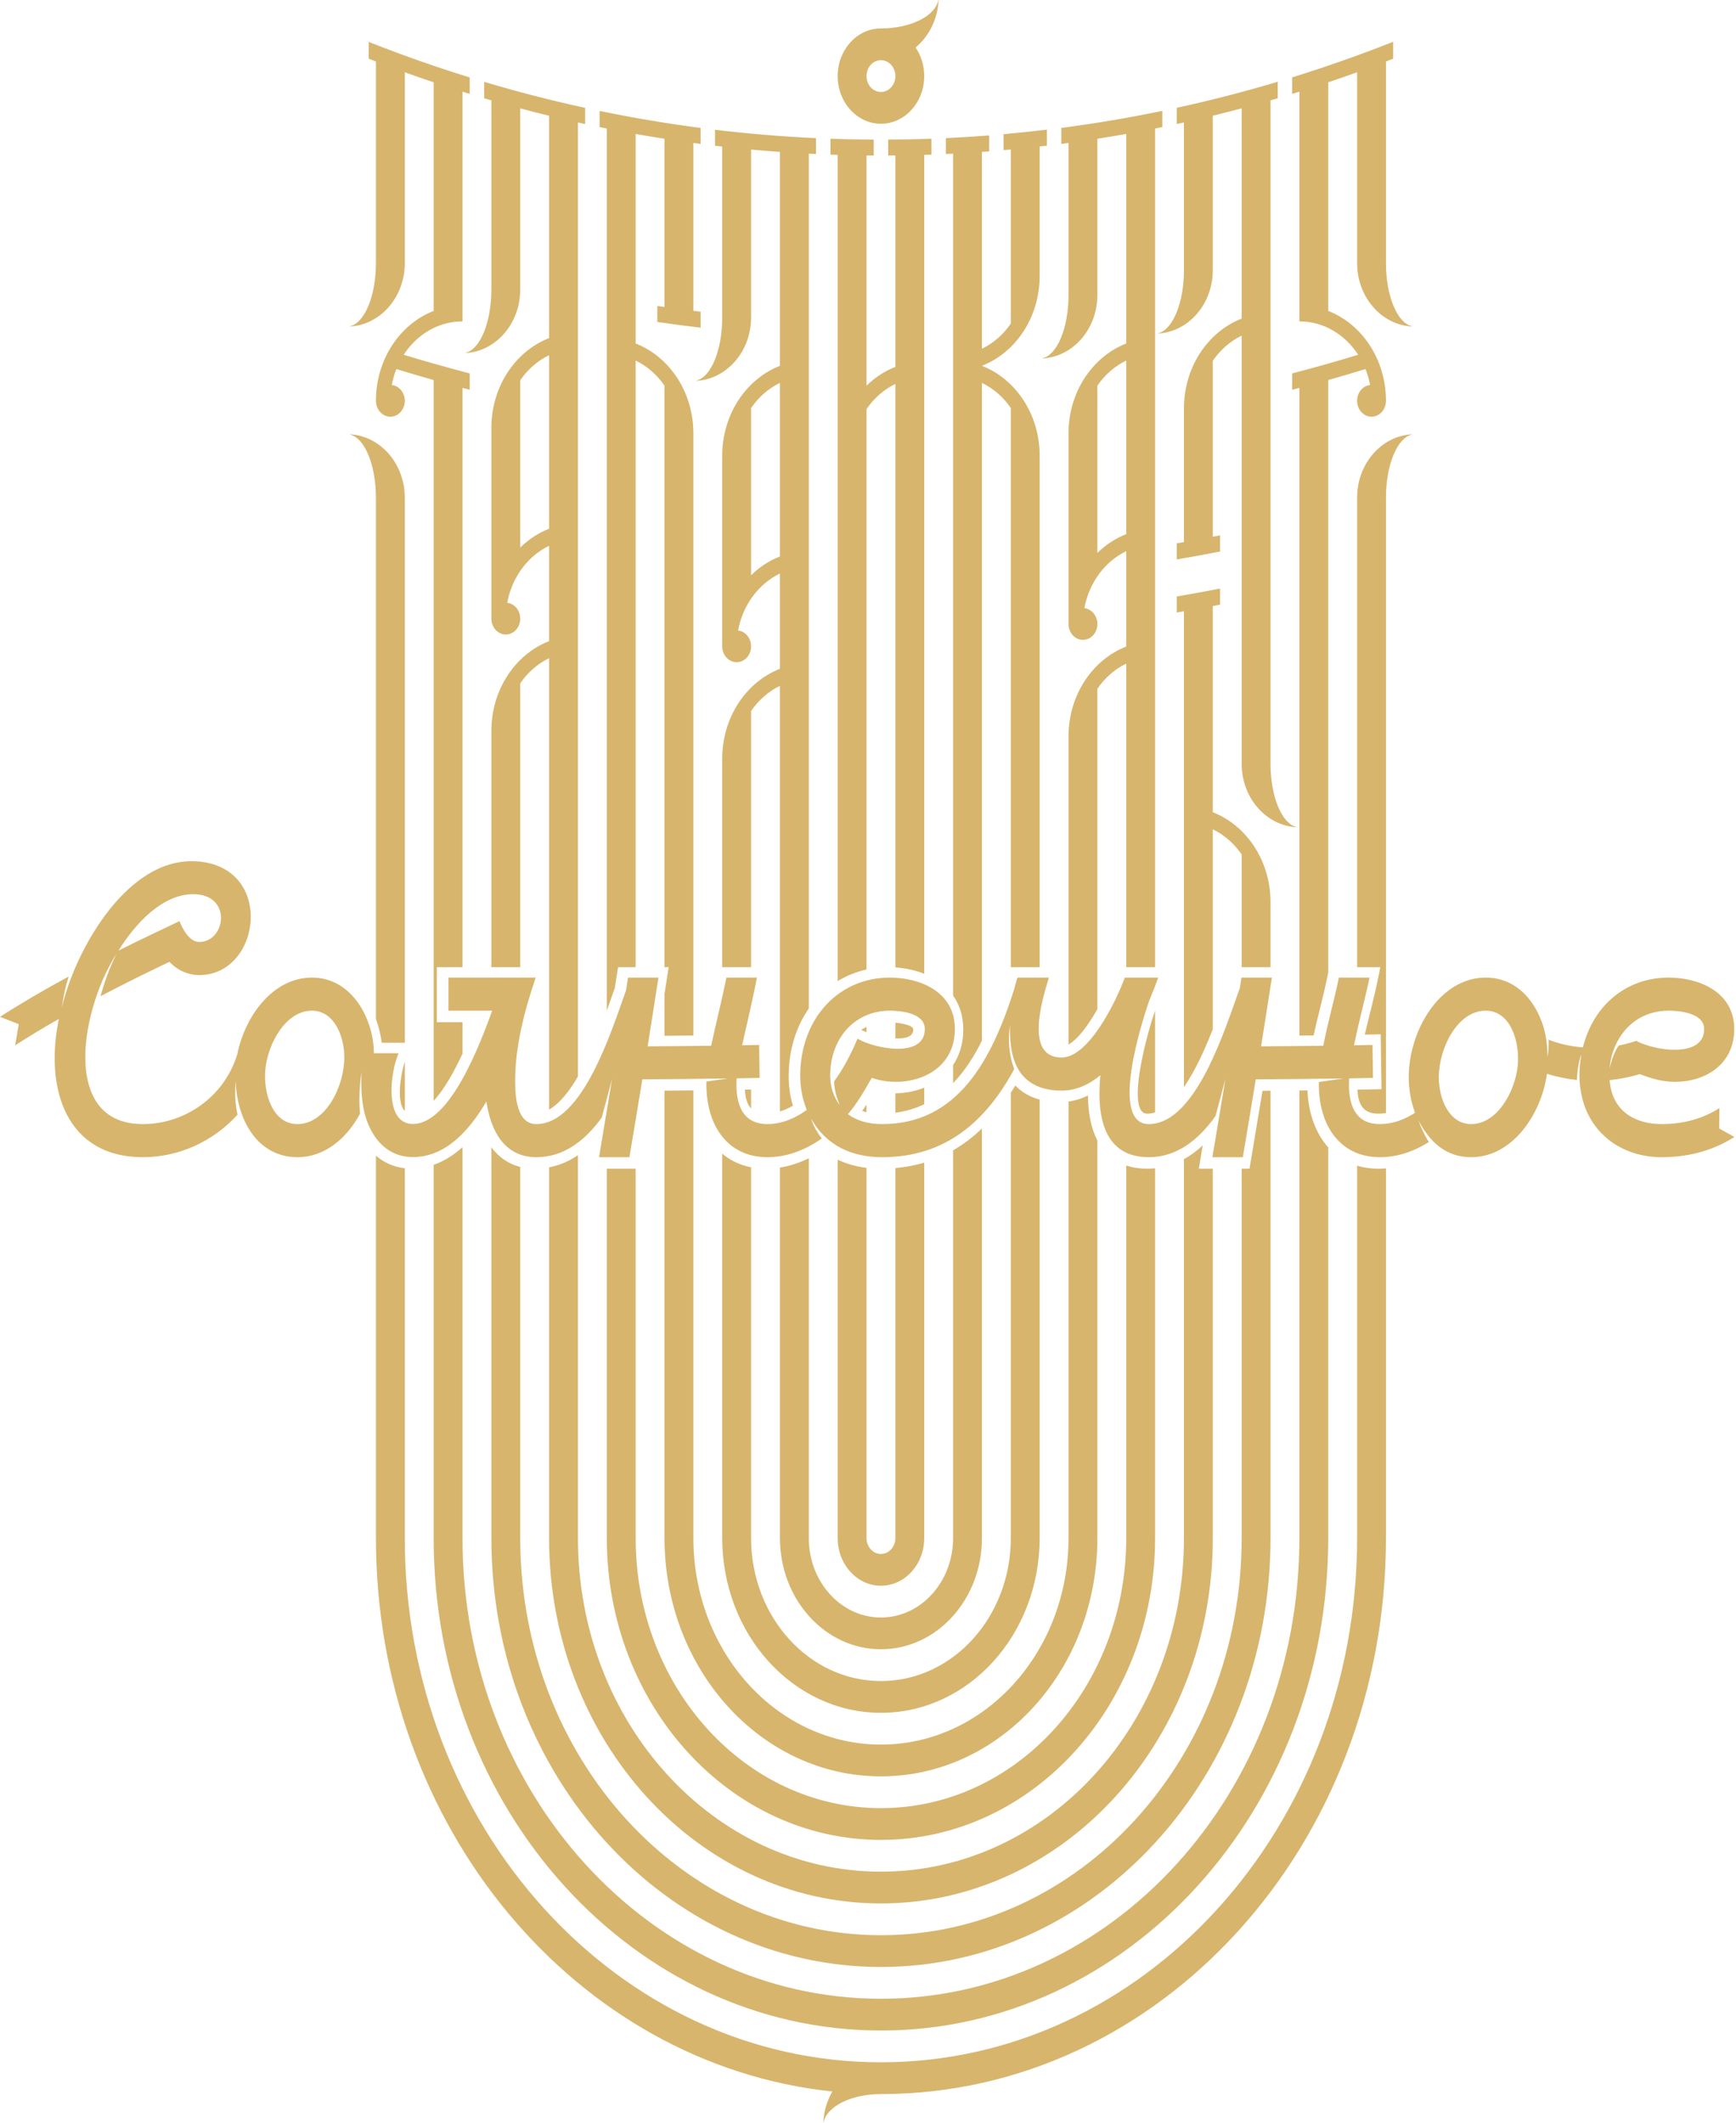
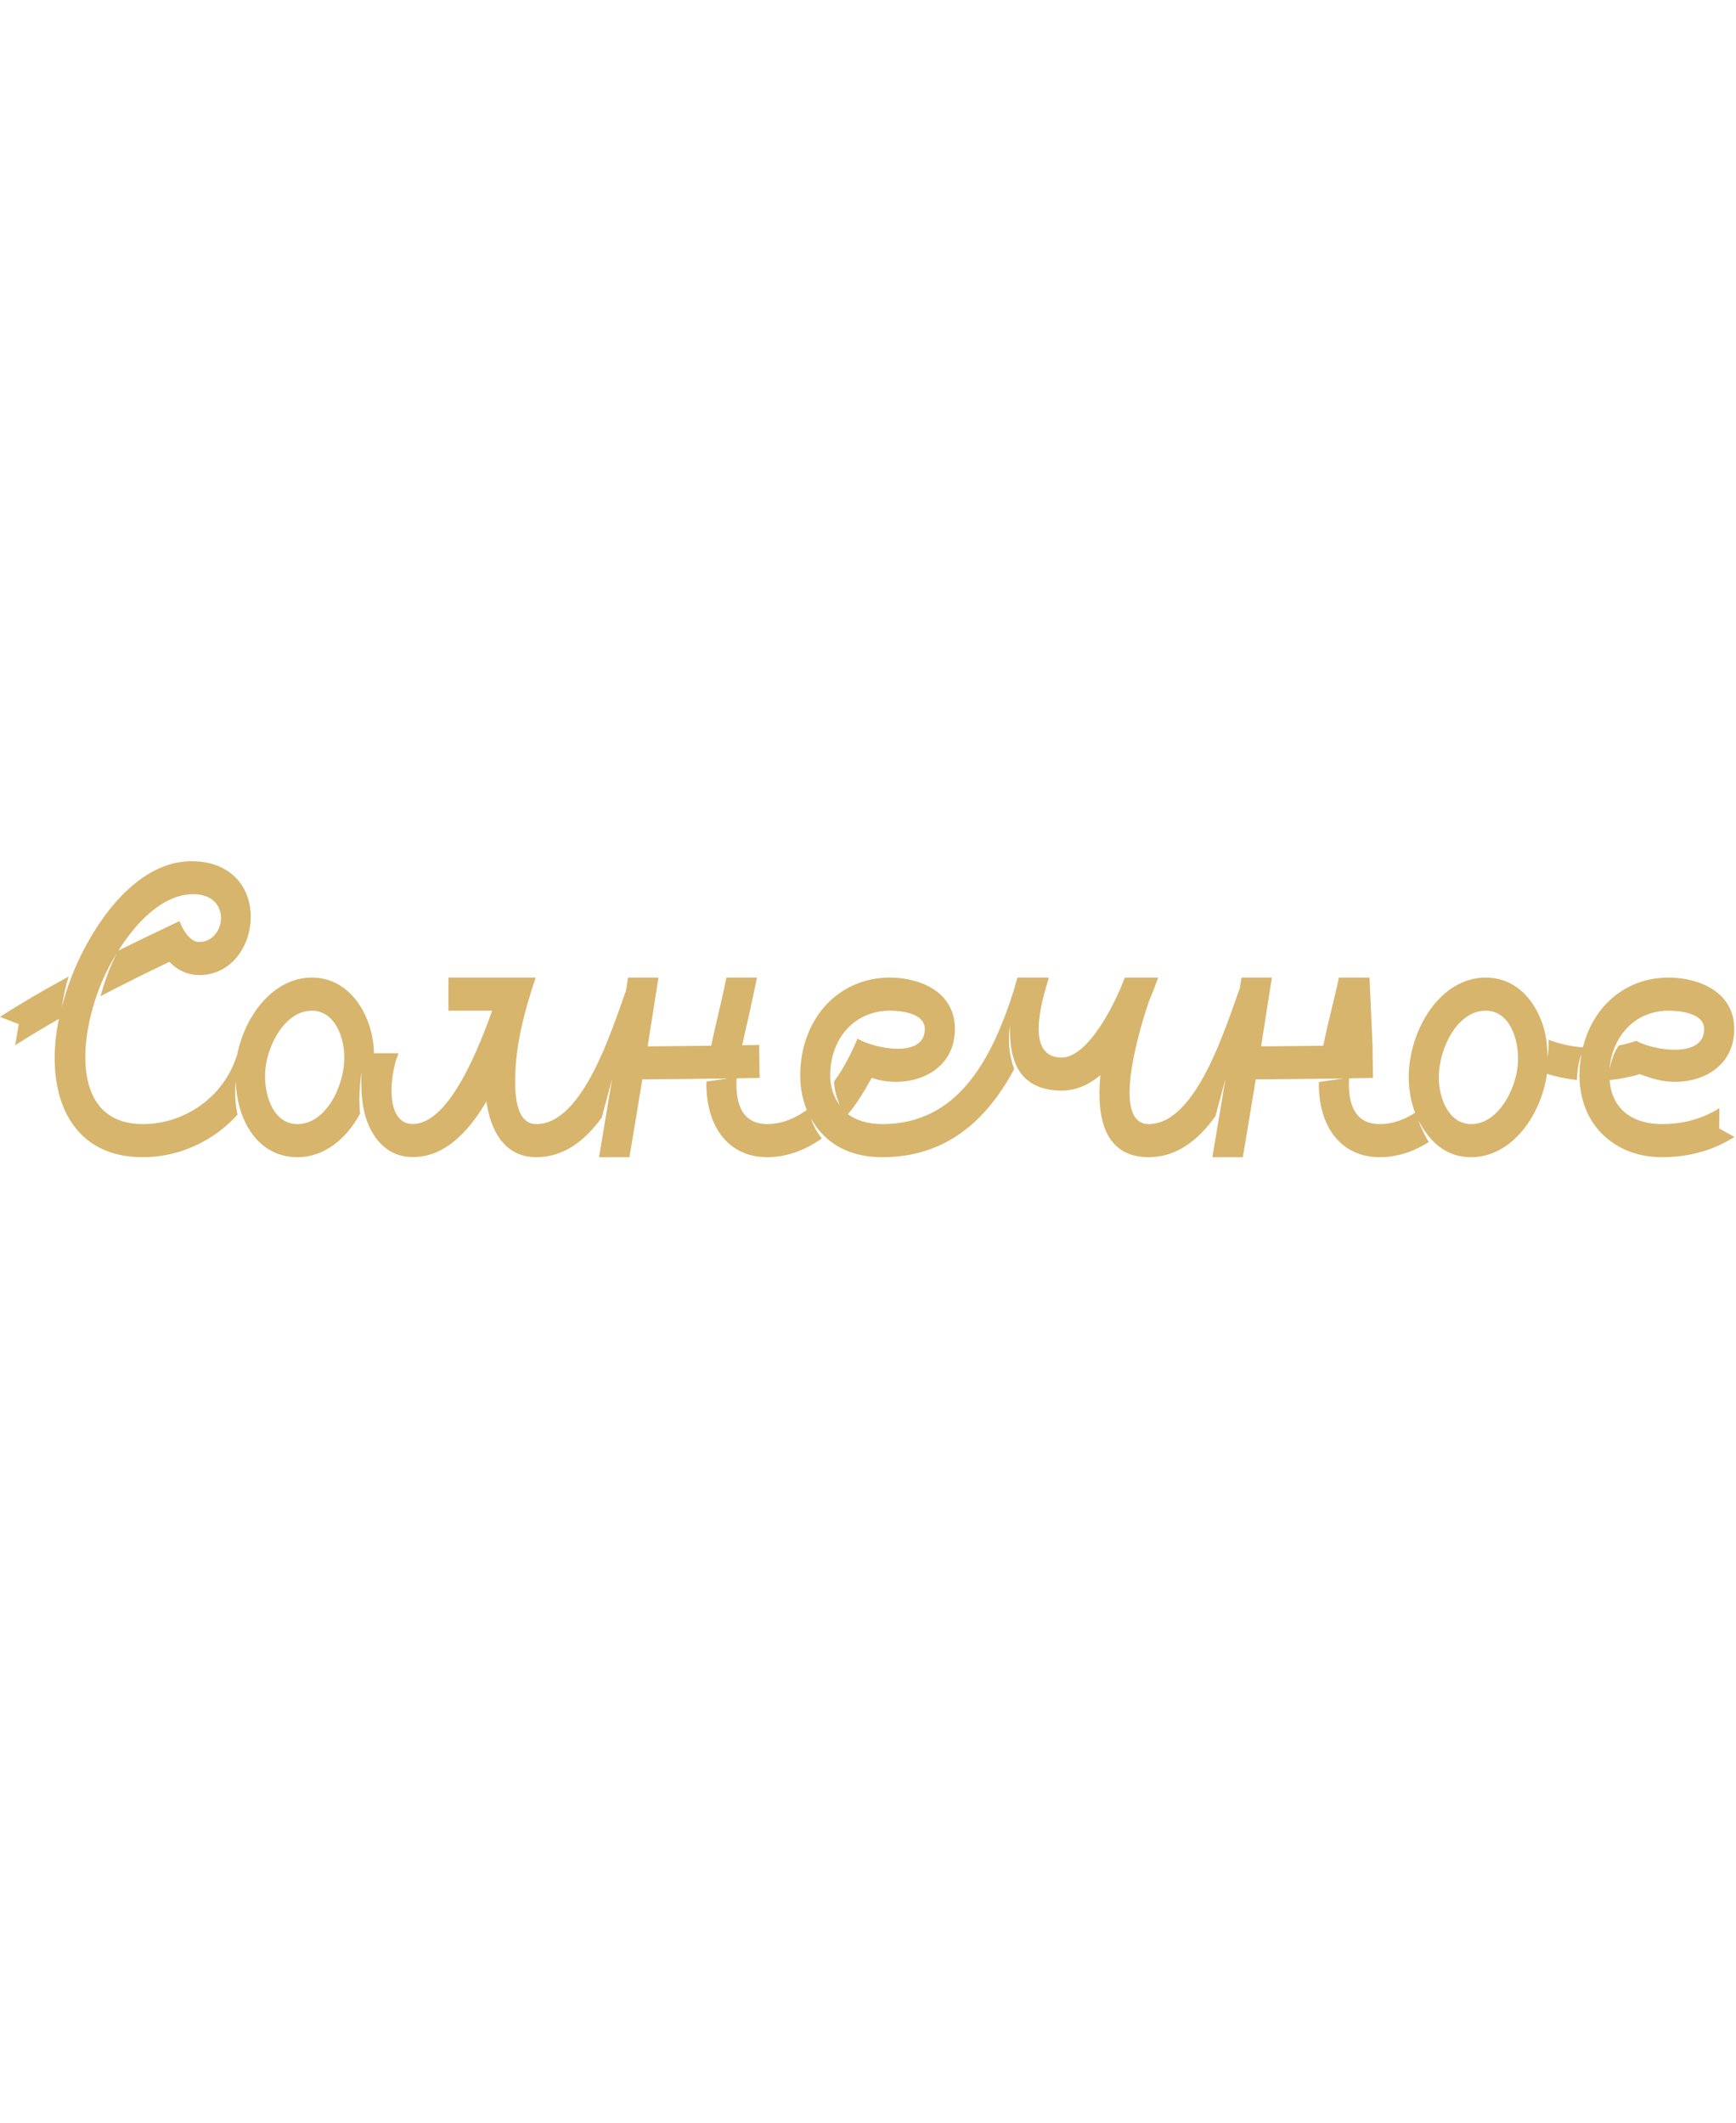
<svg xmlns="http://www.w3.org/2000/svg" width="754" height="922" viewBox="0 0 754 922" fill="none">
-   <path fill-rule="evenodd" clip-rule="evenodd" d="M376.354 448.267V445.97C375.557 446.348 374.792 446.776 374.059 447.252C374.59 447.556 375.383 447.907 376.354 448.267ZM382.621 39.942C386.082 39.942 388.888 36.853 388.888 33.043C388.888 29.234 386.082 26.145 382.621 26.145C379.161 26.145 376.354 29.234 376.354 33.043C376.354 36.853 379.161 39.942 382.621 39.942ZM407.655 0C407.257 8.432 403.423 15.863 397.663 20.626C400.023 24.085 401.422 28.385 401.422 33.043C401.422 44.473 393.004 53.739 382.621 53.739C372.238 53.739 363.82 44.473 363.82 33.043C363.82 21.614 372.238 12.347 382.621 12.347C395.576 12.347 406.234 6.939 407.551 0H407.655ZM376.354 482.996V479.705C375.753 480.641 375.138 481.562 374.505 482.472C375.112 482.676 375.73 482.85 376.354 482.996ZM388.888 444.126V450.944C393.174 451.154 396.668 450.281 396.668 447.128C396.668 445.322 392.15 444.473 388.888 444.126ZM225.95 237.808C229.566 234.244 233.813 231.44 238.482 229.624V154.255C233.493 156.654 229.18 160.443 225.95 165.178V237.808ZM326.22 249.845C329.836 246.281 334.082 243.477 338.754 241.659V166.29C333.763 168.69 329.451 172.479 326.22 177.212V249.845ZM326.22 473.169V481.388C324.456 479.556 323.737 476.715 323.55 473.22L326.22 473.169ZM476.625 240.144C480.242 236.58 484.488 233.776 489.159 231.96V156.586C484.168 158.988 479.855 162.777 476.625 167.513V240.144ZM501.691 507.375V667.969C501.691 740.36 448.382 799.045 382.621 799.045C316.86 799.045 263.55 740.36 263.55 667.969V507.55H276.084V667.969C276.084 732.74 323.783 785.247 382.621 785.247C441.46 785.247 489.159 732.74 489.159 667.969V506.17C492.035 507.136 495.111 507.55 498.251 507.55C499.422 507.55 500.567 507.491 501.691 507.375ZM501.691 438.834V483.115C500.566 483.464 499.419 483.655 498.251 483.655C491.265 483.655 495.16 464.256 495.922 460.399C497.327 453.292 499.349 445.778 501.691 438.834ZM464.091 453.62V319.819C464.091 301.798 474.555 286.47 489.159 280.786V239.372C479.932 243.81 473.021 252.996 470.98 264.128C474.148 264.471 476.625 267.413 476.625 270.993C476.625 274.803 473.818 277.891 470.357 277.891C466.896 277.891 464.091 274.803 464.091 270.993V188.207C464.091 170.186 474.555 154.857 489.159 149.174V58.175C484.994 58.916 480.815 59.612 476.625 60.267V128.109C476.625 142.885 466.072 154.951 452.811 155.67V155.567C459.144 154.182 464.091 142.416 464.091 128.109V62.09C463.047 62.231 462.002 62.369 460.957 62.506V55.556C475.736 53.622 490.363 51.149 504.826 48.154V55.179C503.782 55.394 502.738 55.604 501.691 55.814V420.023H489.159V288.199C484.168 290.6 479.855 294.389 476.625 299.125V438.258C472.954 444.755 468.448 451.114 464.091 453.62ZM301.152 473.55V667.969C301.152 717.501 337.627 757.653 382.621 757.653C427.616 757.653 464.091 717.501 464.091 667.969V478.384C467.058 477.975 469.869 477.079 472.532 475.786C472.609 483.073 473.778 489.851 476.625 495.286V667.969C476.625 725.121 434.538 771.451 382.621 771.451C330.705 771.451 288.618 725.121 288.618 667.969V473.667C292.797 473.635 296.974 473.596 301.152 473.55ZM304.286 142.307C297.995 141.564 291.728 140.736 285.484 139.822V132.856C286.529 133.01 287.573 133.162 288.618 133.312V60.273C284.428 59.617 280.25 58.919 276.084 58.18V149.176C290.688 154.859 301.152 170.186 301.152 188.207V449.709C296.974 449.755 292.797 449.794 288.618 449.828V431.687L289.562 425.579L290.419 420.023H288.618V167.513C285.386 162.778 281.075 158.988 276.084 156.588V420.023H268.442L267.829 423.983C267.571 425.657 267.312 427.33 267.053 429.002C266.087 431.711 264.915 435.131 263.55 438.928V55.817C262.506 55.608 261.461 55.397 260.417 55.184V48.178C274.878 51.166 289.507 53.637 304.286 55.568V62.509C303.24 62.374 302.195 62.236 301.152 62.095V134.982C302.195 135.11 303.24 135.237 304.286 135.362V142.307ZM200.882 457.587V443.916H189.747V420.023H200.882V168.457C201.925 168.731 202.97 169.004 204.016 169.273V162.171C194.39 159.662 184.83 156.967 175.346 154.069C181.027 145.293 190.348 139.572 200.882 139.572V136.122V132.672V39.816C201.925 40.141 202.97 40.465 204.016 40.785V33.645C189.174 29.047 174.545 23.89 160.147 18.199V25.497C161.19 25.904 162.234 26.31 163.28 26.713V114.231C163.28 128.539 158.334 140.303 152 141.688V141.791C165.261 141.072 175.814 129.008 175.814 114.231V31.384C179.974 32.883 184.152 34.34 188.348 35.749V135.031C173.744 140.714 163.28 156.042 163.28 174.065C163.28 177.875 166.086 180.963 169.548 180.963C173.009 180.963 175.814 177.875 175.814 174.065C175.814 170.485 173.339 167.543 170.169 167.2C170.611 164.791 171.282 162.474 172.153 160.276C177.527 161.931 182.926 163.519 188.348 165.047V478.091C193.008 473.056 197.323 465.251 200.882 457.587ZM564.361 473.585V667.969C564.361 778.462 482.994 868.033 382.621 868.033C282.249 868.033 200.882 778.462 200.882 667.969V498.206C197.133 501.584 192.969 504.265 188.348 505.862V667.969C188.348 786.081 275.328 881.83 382.621 881.83C489.915 881.83 576.895 786.081 576.895 667.969V498.299C571.421 492.215 568.293 483.544 567.858 473.546L564.361 473.585ZM595.074 167.2C591.904 167.543 589.429 170.485 589.429 174.065C589.429 177.875 592.234 180.963 595.695 180.963C599.156 180.963 601.963 177.875 601.963 174.065C601.963 156.042 591.498 140.714 576.895 135.031V35.741C581.091 34.331 585.268 32.876 589.429 31.377V114.231C589.429 129.008 599.98 141.072 613.243 141.791V141.688C606.909 140.303 601.963 128.539 601.963 114.231V26.704C603.007 26.302 604.052 25.896 605.095 25.489V18.147C590.698 23.842 576.069 29.002 561.227 33.603V40.779C562.273 40.458 563.318 40.135 564.361 39.808V132.672V137.507V139.572C574.895 139.572 584.216 145.293 589.896 154.069C580.412 156.967 570.852 159.662 561.227 162.171V169.273C562.273 169.004 563.318 168.731 564.361 168.457V449.743L570.544 449.674C572.453 440.853 574.945 432.043 576.608 423.755L576.895 422.324V165.047C582.317 163.519 587.716 161.931 593.089 160.276C593.96 162.474 594.632 164.791 595.074 167.2ZM589.429 420.023V216.178C589.429 201.4 599.98 189.336 613.243 188.618V188.721C606.909 190.106 601.963 201.87 601.963 216.178V483.376C600.875 483.558 599.773 483.655 598.656 483.655C591.946 483.655 589.901 479.49 589.564 473.228C591.618 473.189 593.67 473.15 595.724 473.109L600.035 473.021L599.693 449.185L595.361 449.274C594.495 449.292 593.63 449.309 592.764 449.325C594.687 440.985 597.002 432.563 598.356 425.807L599.516 420.023H589.429ZM175.814 461.078V482.476C171.996 478.676 174.085 466.247 175.814 461.078ZM163.28 442.538V216.178C163.28 201.87 158.334 190.106 152 188.721V188.618C165.261 189.336 175.814 201.4 175.814 216.178V452.871H165.802C165.329 449.301 164.481 445.818 163.28 442.538ZM357.586 921.843C357.807 916.871 359.225 912.247 361.528 908.309C250.287 896.622 163.28 793.487 163.28 667.969V501.881C166.682 504.833 170.861 506.802 175.814 507.343V667.969C175.814 793.701 268.404 895.628 382.621 895.628C496.837 895.628 589.429 793.701 589.429 667.969V506.249C592.256 507.098 595.335 507.55 598.656 507.55C599.766 507.55 600.869 507.502 601.963 507.407V667.969C601.963 801.323 503.761 909.426 382.621 909.426C369.624 909.426 358.935 914.871 357.678 921.843H357.586ZM563.108 359.246C549.846 358.527 539.293 346.462 539.293 331.685V145.772C534.303 148.173 529.991 151.961 526.759 156.694V233.12C527.805 232.918 528.85 232.715 529.893 232.509V239.526C523.651 240.75 517.381 241.883 511.093 242.955V235.962C512.138 235.781 513.182 235.6 514.225 235.418V177.393C514.225 159.372 524.69 144.043 539.293 138.36V47.063C535.131 48.172 530.952 49.238 526.759 50.261V117.293C526.759 132.071 516.208 144.135 502.945 144.854V144.752C509.279 143.367 514.225 131.601 514.225 117.293V53.176C513.182 53.408 512.138 53.636 511.093 53.861V46.822C525.899 43.591 540.528 39.813 554.961 35.51V42.666C553.918 42.974 552.873 43.279 551.827 43.582V331.685C551.827 345.994 556.774 357.758 563.108 359.143V359.246ZM213.416 498.268V667.969C213.416 770.84 289.171 854.235 382.621 854.235C476.07 854.235 551.827 770.84 551.827 667.969V473.69L548.342 473.713C546.706 483.701 545.045 493.682 543.359 503.661L542.704 507.55H539.293V667.969C539.293 763.221 469.148 840.437 382.621 840.437C296.093 840.437 225.95 763.221 225.95 667.969V506.793C220.698 505.461 216.553 502.437 213.416 498.268ZM251.016 467.507V53.182C252.061 53.414 253.106 53.642 254.15 53.868V46.849C239.342 43.623 224.714 39.849 210.282 35.549V42.673C211.325 42.981 212.37 43.287 213.416 43.588V125.774C213.416 140.083 208.468 151.847 202.136 153.231V153.335C215.397 152.616 225.95 140.55 225.95 125.774V47.071C230.113 48.18 234.29 49.244 238.482 50.267V146.841C223.879 152.523 213.416 167.851 213.416 185.872V268.658C213.416 272.468 216.221 275.556 219.682 275.556C223.143 275.556 225.95 272.468 225.95 268.658C225.95 265.078 223.473 262.136 220.305 261.792C222.346 250.662 229.256 241.475 238.482 237.037V278.438C223.879 284.121 213.416 299.45 213.416 317.472V420.023H225.95V296.774C229.18 292.041 233.493 288.252 238.482 285.852V481.877C243.092 479.245 247.29 473.926 251.016 467.507ZM514.225 503.417V667.969C514.225 747.981 455.305 812.842 382.621 812.842C309.938 812.842 251.016 747.981 251.016 667.969V501.689C247.218 504.254 243.059 506.087 238.482 506.966V667.969C238.482 755.601 303.016 826.64 382.621 826.64C462.227 826.64 526.759 755.601 526.759 667.969V507.55H520.676L521.627 501.922C521.879 500.426 522.131 498.932 522.383 497.437C519.849 499.788 517.137 501.813 514.225 503.417ZM551.827 391.784C551.827 373.762 541.364 358.43 526.759 352.749V263.2C527.804 263.004 528.849 262.804 529.893 262.603V255.609C523.649 256.823 517.384 257.977 511.093 259.038V266.011C512.138 265.837 513.182 265.659 514.225 265.478V472.128C519.143 465.021 523.359 455.636 526.759 446.945V360.165C531.749 362.566 536.063 366.353 539.293 371.088V420.023H551.827V391.784ZM351.287 503.008V667.969C351.287 687.019 365.315 702.463 382.621 702.463C399.928 702.463 413.956 687.019 413.956 667.969V499.562C418.512 496.951 422.676 493.764 426.489 490.093V667.969C426.489 694.64 406.849 716.26 382.621 716.26C358.394 716.26 338.754 694.64 338.754 667.969V507.059C343.085 506.368 347.292 504.97 351.287 503.008ZM313.686 420.023V329.488C313.686 311.467 324.149 296.137 338.754 290.454V249.074C329.526 253.512 322.616 262.699 320.574 273.829C323.743 274.173 326.22 277.115 326.22 280.693C326.22 284.504 323.413 287.593 319.952 287.593C316.491 287.593 313.686 284.504 313.686 280.693V197.909C313.686 179.886 324.149 164.558 338.754 158.875V65.975C334.565 65.673 330.387 65.329 326.22 64.944V137.84C326.22 152.616 315.667 164.682 302.405 165.4V165.297C308.739 163.912 313.686 152.148 313.686 137.84V63.649C312.64 63.532 311.596 63.41 310.552 63.286V56.352C325.04 58.089 339.667 59.309 354.42 59.995V66.897C353.375 66.85 352.331 66.799 351.287 66.745V437.975C346.016 445.542 342.847 455.114 342.559 465.922C342.431 470.752 343.021 475.611 344.376 480.206C342.585 481.244 340.699 482.099 338.754 482.697V297.869C333.764 300.269 329.45 304.056 326.22 308.791V420.023H313.686ZM451.557 477.548V667.969C451.557 709.879 420.693 743.855 382.621 743.855C344.548 743.855 313.686 709.879 313.686 667.969V501.019C317.164 503.943 321.364 505.989 326.22 506.942V667.969C326.22 702.26 351.472 730.058 382.621 730.058C413.771 730.058 439.024 702.26 439.024 667.969V474.587C439.688 473.551 440.339 472.498 440.976 471.429C443.667 474.235 447.148 476.356 451.557 477.548ZM454.691 63.24C453.647 63.363 452.602 63.486 451.557 63.605V119.829C451.557 137.851 441.094 153.179 426.489 158.86V158.871C441.094 164.553 451.557 179.882 451.557 197.903V420.023H439.024V177.207C435.792 172.473 431.479 168.684 426.489 166.283V451.934C423.017 458.93 418.931 465.261 413.956 470.391V462.525C416.716 458.434 418.375 453.307 418.375 447.128C418.375 441.123 416.706 436.241 413.956 432.363V66.745C412.912 66.799 411.868 66.85 410.822 66.899V59.993C417.112 59.7 423.38 59.308 429.623 58.822V65.74C428.578 65.819 427.534 65.897 426.489 65.973V151.448C431.479 149.049 435.792 145.26 439.024 140.526V64.909C437.98 65.007 436.935 65.102 435.89 65.194V58.267C442.182 57.708 448.448 57.045 454.691 56.296V63.24ZM401.422 479.561V472.363C397.488 473.941 393.189 474.755 388.888 474.817V483.241C393.478 482.635 397.64 481.374 401.422 479.561ZM363.82 503.637V667.969C363.82 679.399 372.238 688.665 382.621 688.665C393.004 688.665 401.422 679.399 401.422 667.969V504.923C397.491 506.087 393.32 506.885 388.888 507.273V667.969C388.888 671.779 386.082 674.868 382.621 674.868C379.161 674.868 376.354 671.779 376.354 667.969V507.183C372.017 506.65 367.779 505.515 363.82 503.637ZM379.487 60.639C373.2 60.605 366.932 60.476 360.688 60.25V67.153C361.731 67.189 362.775 67.224 363.82 67.256V426.09C367.631 423.757 371.841 422.044 376.354 421.044V177.663C379.586 172.928 383.898 169.14 388.888 166.741V420.131C393.127 420.423 397.445 421.32 401.422 422.913V67.256C402.468 67.224 403.511 67.189 404.555 67.153V60.25C398.311 60.476 392.043 60.605 385.756 60.639V67.537C386.8 67.532 387.845 67.524 388.888 67.513V159.327C384.218 161.145 379.97 163.949 376.354 167.513V67.513C377.399 67.524 378.443 67.532 379.487 67.537V60.639Z" fill="#D7B56D" />
-   <path d="M0 441.607C9.318 435.604 19.449 429.727 29.84 424.09C28.411 428.519 27.772 431.62 26.781 437.829C28.942 428.757 32.517 419.764 36.798 411.659C47.039 392.277 63.807 373.31 84.31 374.019C119.61 375.242 113.847 423.473 86.505 423.473C81.758 423.473 76.988 421.382 73.603 417.704C63.545 422.504 53.539 427.449 43.642 432.639C45.235 427.073 47.027 421.49 50.635 414.15C48.244 417.966 46.234 421.793 44.514 425.791C41.357 433.128 38.831 441.73 37.713 449.88C35.108 468.861 39.657 488.181 62.05 488.181C79.763 488.181 97.141 476.908 103.032 457.977C106.436 440.938 118.758 424.549 135.474 424.549C147.923 424.549 156.603 433.738 160.419 445.41C161.757 449.501 162.354 453.462 162.406 457.398C165.984 457.398 169.562 457.398 173.141 457.398C169.43 465.63 166.736 488.128 179.317 488.128C195.668 488.128 208.726 452.772 213.778 438.927H194.759V424.549H232.676C227.874 438.668 223.739 454.259 223.739 469.405C223.739 476.415 224.493 488.181 232.95 488.181C253.096 488.181 265.596 447.651 271.928 430.052L272.78 424.549H285.989C284.45 434.519 282.887 444.466 281.296 454.407C290.49 454.356 299.684 454.27 308.878 454.148C310.981 444.266 313.512 434.478 315.501 424.549H328.779C326.802 434.417 324.577 444.154 322.321 453.94L329.72 453.8L329.924 468.121C326.597 468.188 323.272 468.249 319.944 468.306C319.307 478.923 322.089 488.181 333.329 488.181C338.643 488.181 344.55 486.285 350.406 482.011C348.328 476.943 347.421 471.378 347.569 465.83C348.21 441.8 364.502 424.549 386.493 424.549C399.165 424.549 414.741 430.422 414.741 446.897C414.741 467.071 393.313 473.272 378.635 468.095C375.386 473.84 372.24 479.229 368.287 483.885C371.88 486.546 376.808 488.181 383.184 488.181C416.075 488.181 430.798 460.197 440.521 429.492C440.94 427.798 441.401 426.145 441.891 424.549H455.579C452.474 434.596 445.028 459.268 461.1 459.268C472.741 459.268 484.517 435.492 488.534 424.549H503.059C501.962 427.568 500.687 430.894 499.23 434.349C496.41 442.265 481.52 488.181 498.94 488.181C519.578 488.181 532.253 446.22 538.502 429.091L539.206 424.549H552.43C550.891 434.519 549.325 444.468 547.731 454.407C556.736 454.356 565.742 454.275 574.747 454.156C576.733 443.919 579.774 433.24 581.517 424.549H594.825C593.263 432.342 590.196 443.613 588.092 453.952L596.129 453.8L596.334 468.121C592.876 468.19 589.419 468.254 585.961 468.312C585.906 469.203 585.877 470.06 585.877 470.872C585.877 481.147 589.481 488.181 599.345 488.181C604.806 488.181 609.964 486.269 614.592 483.263C612.798 478.441 611.857 473.123 611.857 467.813C611.857 447.601 625.314 424.549 645.286 424.549C655.65 424.549 663.217 430.711 667.68 439.343C671.046 445.856 672.022 451.707 672.134 459.047C672.563 456.746 672.722 454.235 672.611 451.515C676.948 453.271 682.062 454.438 687.51 454.871C691.984 436.728 706.26 424.549 724.736 424.549C737.408 424.549 753.229 430.422 753.229 446.897C753.229 462.52 740.378 469.764 727.763 469.832C722.082 469.862 717.117 468.359 712.212 466.465C707.93 467.784 703.518 468.635 699.121 469.064C700.028 482.584 710.286 488.181 721.673 488.181C731.569 488.181 739.817 485.647 746.784 481.268L746.71 490.096L753.309 493.773C744.527 499.345 734.122 502.559 721.673 502.559C705.204 502.559 691.176 493.053 687.183 476.806C685.643 470.48 685.67 464.296 686.869 457.955C685.846 460.069 685.07 464.708 684.886 469.019C680.33 468.543 675.944 467.63 671.91 466.339C669.36 484.334 656.616 502.559 638.99 502.559C628.357 502.559 621.081 496.286 616.064 486.523C617.259 489.997 618.893 493.225 620.58 495.993C614.116 500.059 606.906 502.559 599.345 502.559C581.718 502.559 572.461 488.293 572.827 469.9L583.567 468.365C570.848 468.531 558.134 468.679 545.413 468.741C543.574 480.012 541.704 491.279 539.799 502.559H526.578C528.469 491.22 530.36 479.88 532.252 468.54L527.928 484.703C520.455 495.15 511.073 502.559 498.94 502.559C479.714 502.559 476.147 485.404 477.928 466.959C472.974 471.069 467.374 473.646 461.1 473.646C455.39 473.646 450.963 472.337 447.589 470.085C439.672 464.797 438.542 454.729 438.639 445.25C437.799 451.63 438.086 457.633 440.488 464.316C428.434 486.702 410.848 502.559 383.184 502.559C370.515 502.559 358.964 497.867 352.227 485.676C353.347 489.287 355.222 492.203 356.944 494.412C348.99 500.05 340.815 502.559 333.329 502.559C315.58 502.559 306.418 488.174 306.814 469.709L316.293 468.353C303.85 468.517 291.425 468.68 278.982 468.742C277.148 480.013 275.279 491.279 273.374 502.559H260.178C262.069 491.22 263.96 479.88 265.851 468.54L261.35 485.367C253.999 495.461 244.803 502.559 232.95 502.559C219.175 502.559 213.072 491.157 211.275 478.326C203.205 492.087 192.854 502.506 179.317 502.506C172.03 502.506 166.579 498.992 162.9 493.682C157.187 485.438 156.702 475.527 156.977 465.586C156.223 470.939 155.772 477.738 156.388 483.643C150.567 494.467 141.003 502.559 129.177 502.559C111.96 502.559 102.821 486.43 102.398 469.458C101.928 474.167 102.054 478.971 103.157 484.079C92.563 495.814 77.547 502.559 62.05 502.559C28.828 502.559 19.229 472.839 25.578 442.497C18.999 446.245 12.613 450.077 6.581 453.963L8.159 444.787L0 441.607ZM710.695 452.001C711.747 452.654 713.238 453.244 714.954 453.821C724.028 456.875 740.167 457.98 740.167 446.897C740.167 439.886 729.383 438.927 724.736 438.927C719.22 438.927 714.307 440.502 710.294 443.306C703.828 447.823 699.703 455.784 699.09 464.156C699.941 460.243 701.316 456.466 703.075 454.053C705.661 453.561 708.215 452.882 710.695 452.001ZM362.265 469.666C366.162 464.31 369.333 458.404 372.458 451.067C379.072 455.171 401.68 460.076 401.68 446.897C401.68 439.886 391.14 438.927 386.493 438.927C371.707 438.927 361.006 450.242 360.58 466.223C360.439 471.453 361.852 476.151 364.771 480.019C363.432 476.871 362.36 473.328 362.265 469.666ZM645.286 438.927C632.787 438.927 624.918 455.608 624.918 467.813C624.918 477.084 629.29 488.181 638.99 488.181C650.369 488.181 658.1 473.891 659.196 462.796C660.192 452.741 656.26 438.927 645.286 438.927ZM135.474 438.927C124.095 438.927 116.365 453.219 115.267 464.312C114.272 474.373 118.197 488.181 129.177 488.181C141.619 488.181 149.545 471.567 149.545 459.297C149.545 450.026 145.175 438.927 135.474 438.927ZM51.46 412.836C60.246 408.433 69.091 404.216 77.964 400.028C79.126 403.175 82.24 409.095 86.505 409.095C98.118 409.095 101.049 388.34 83.902 388.34C70.385 388.34 58.609 401.294 51.46 412.836Z" fill="#D7B56D" />
+   <path d="M0 441.607C9.318 435.604 19.449 429.727 29.84 424.09C28.411 428.519 27.772 431.62 26.781 437.829C28.942 428.757 32.517 419.764 36.798 411.659C47.039 392.277 63.807 373.31 84.31 374.019C119.61 375.242 113.847 423.473 86.505 423.473C81.758 423.473 76.988 421.382 73.603 417.704C63.545 422.504 53.539 427.449 43.642 432.639C45.235 427.073 47.027 421.49 50.635 414.15C48.244 417.966 46.234 421.793 44.514 425.791C41.357 433.128 38.831 441.73 37.713 449.88C35.108 468.861 39.657 488.181 62.05 488.181C79.763 488.181 97.141 476.908 103.032 457.977C106.436 440.938 118.758 424.549 135.474 424.549C147.923 424.549 156.603 433.738 160.419 445.41C161.757 449.501 162.354 453.462 162.406 457.398C165.984 457.398 169.562 457.398 173.141 457.398C169.43 465.63 166.736 488.128 179.317 488.128C195.668 488.128 208.726 452.772 213.778 438.927H194.759V424.549H232.676C227.874 438.668 223.739 454.259 223.739 469.405C223.739 476.415 224.493 488.181 232.95 488.181C253.096 488.181 265.596 447.651 271.928 430.052L272.78 424.549H285.989C284.45 434.519 282.887 444.466 281.296 454.407C290.49 454.356 299.684 454.27 308.878 454.148C310.981 444.266 313.512 434.478 315.501 424.549H328.779C326.802 434.417 324.577 444.154 322.321 453.94L329.72 453.8L329.924 468.121C326.597 468.188 323.272 468.249 319.944 468.306C319.307 478.923 322.089 488.181 333.329 488.181C338.643 488.181 344.55 486.285 350.406 482.011C348.328 476.943 347.421 471.378 347.569 465.83C348.21 441.8 364.502 424.549 386.493 424.549C399.165 424.549 414.741 430.422 414.741 446.897C414.741 467.071 393.313 473.272 378.635 468.095C375.386 473.84 372.24 479.229 368.287 483.885C371.88 486.546 376.808 488.181 383.184 488.181C416.075 488.181 430.798 460.197 440.521 429.492C440.94 427.798 441.401 426.145 441.891 424.549H455.579C452.474 434.596 445.028 459.268 461.1 459.268C472.741 459.268 484.517 435.492 488.534 424.549H503.059C501.962 427.568 500.687 430.894 499.23 434.349C496.41 442.265 481.52 488.181 498.94 488.181C519.578 488.181 532.253 446.22 538.502 429.091L539.206 424.549H552.43C550.891 434.519 549.325 444.468 547.731 454.407C556.736 454.356 565.742 454.275 574.747 454.156C576.733 443.919 579.774 433.24 581.517 424.549H594.825L596.129 453.8L596.334 468.121C592.876 468.19 589.419 468.254 585.961 468.312C585.906 469.203 585.877 470.06 585.877 470.872C585.877 481.147 589.481 488.181 599.345 488.181C604.806 488.181 609.964 486.269 614.592 483.263C612.798 478.441 611.857 473.123 611.857 467.813C611.857 447.601 625.314 424.549 645.286 424.549C655.65 424.549 663.217 430.711 667.68 439.343C671.046 445.856 672.022 451.707 672.134 459.047C672.563 456.746 672.722 454.235 672.611 451.515C676.948 453.271 682.062 454.438 687.51 454.871C691.984 436.728 706.26 424.549 724.736 424.549C737.408 424.549 753.229 430.422 753.229 446.897C753.229 462.52 740.378 469.764 727.763 469.832C722.082 469.862 717.117 468.359 712.212 466.465C707.93 467.784 703.518 468.635 699.121 469.064C700.028 482.584 710.286 488.181 721.673 488.181C731.569 488.181 739.817 485.647 746.784 481.268L746.71 490.096L753.309 493.773C744.527 499.345 734.122 502.559 721.673 502.559C705.204 502.559 691.176 493.053 687.183 476.806C685.643 470.48 685.67 464.296 686.869 457.955C685.846 460.069 685.07 464.708 684.886 469.019C680.33 468.543 675.944 467.63 671.91 466.339C669.36 484.334 656.616 502.559 638.99 502.559C628.357 502.559 621.081 496.286 616.064 486.523C617.259 489.997 618.893 493.225 620.58 495.993C614.116 500.059 606.906 502.559 599.345 502.559C581.718 502.559 572.461 488.293 572.827 469.9L583.567 468.365C570.848 468.531 558.134 468.679 545.413 468.741C543.574 480.012 541.704 491.279 539.799 502.559H526.578C528.469 491.22 530.36 479.88 532.252 468.54L527.928 484.703C520.455 495.15 511.073 502.559 498.94 502.559C479.714 502.559 476.147 485.404 477.928 466.959C472.974 471.069 467.374 473.646 461.1 473.646C455.39 473.646 450.963 472.337 447.589 470.085C439.672 464.797 438.542 454.729 438.639 445.25C437.799 451.63 438.086 457.633 440.488 464.316C428.434 486.702 410.848 502.559 383.184 502.559C370.515 502.559 358.964 497.867 352.227 485.676C353.347 489.287 355.222 492.203 356.944 494.412C348.99 500.05 340.815 502.559 333.329 502.559C315.58 502.559 306.418 488.174 306.814 469.709L316.293 468.353C303.85 468.517 291.425 468.68 278.982 468.742C277.148 480.013 275.279 491.279 273.374 502.559H260.178C262.069 491.22 263.96 479.88 265.851 468.54L261.35 485.367C253.999 495.461 244.803 502.559 232.95 502.559C219.175 502.559 213.072 491.157 211.275 478.326C203.205 492.087 192.854 502.506 179.317 502.506C172.03 502.506 166.579 498.992 162.9 493.682C157.187 485.438 156.702 475.527 156.977 465.586C156.223 470.939 155.772 477.738 156.388 483.643C150.567 494.467 141.003 502.559 129.177 502.559C111.96 502.559 102.821 486.43 102.398 469.458C101.928 474.167 102.054 478.971 103.157 484.079C92.563 495.814 77.547 502.559 62.05 502.559C28.828 502.559 19.229 472.839 25.578 442.497C18.999 446.245 12.613 450.077 6.581 453.963L8.159 444.787L0 441.607ZM710.695 452.001C711.747 452.654 713.238 453.244 714.954 453.821C724.028 456.875 740.167 457.98 740.167 446.897C740.167 439.886 729.383 438.927 724.736 438.927C719.22 438.927 714.307 440.502 710.294 443.306C703.828 447.823 699.703 455.784 699.09 464.156C699.941 460.243 701.316 456.466 703.075 454.053C705.661 453.561 708.215 452.882 710.695 452.001ZM362.265 469.666C366.162 464.31 369.333 458.404 372.458 451.067C379.072 455.171 401.68 460.076 401.68 446.897C401.68 439.886 391.14 438.927 386.493 438.927C371.707 438.927 361.006 450.242 360.58 466.223C360.439 471.453 361.852 476.151 364.771 480.019C363.432 476.871 362.36 473.328 362.265 469.666ZM645.286 438.927C632.787 438.927 624.918 455.608 624.918 467.813C624.918 477.084 629.29 488.181 638.99 488.181C650.369 488.181 658.1 473.891 659.196 462.796C660.192 452.741 656.26 438.927 645.286 438.927ZM135.474 438.927C124.095 438.927 116.365 453.219 115.267 464.312C114.272 474.373 118.197 488.181 129.177 488.181C141.619 488.181 149.545 471.567 149.545 459.297C149.545 450.026 145.175 438.927 135.474 438.927ZM51.46 412.836C60.246 408.433 69.091 404.216 77.964 400.028C79.126 403.175 82.24 409.095 86.505 409.095C98.118 409.095 101.049 388.34 83.902 388.34C70.385 388.34 58.609 401.294 51.46 412.836Z" fill="#D7B56D" />
</svg>